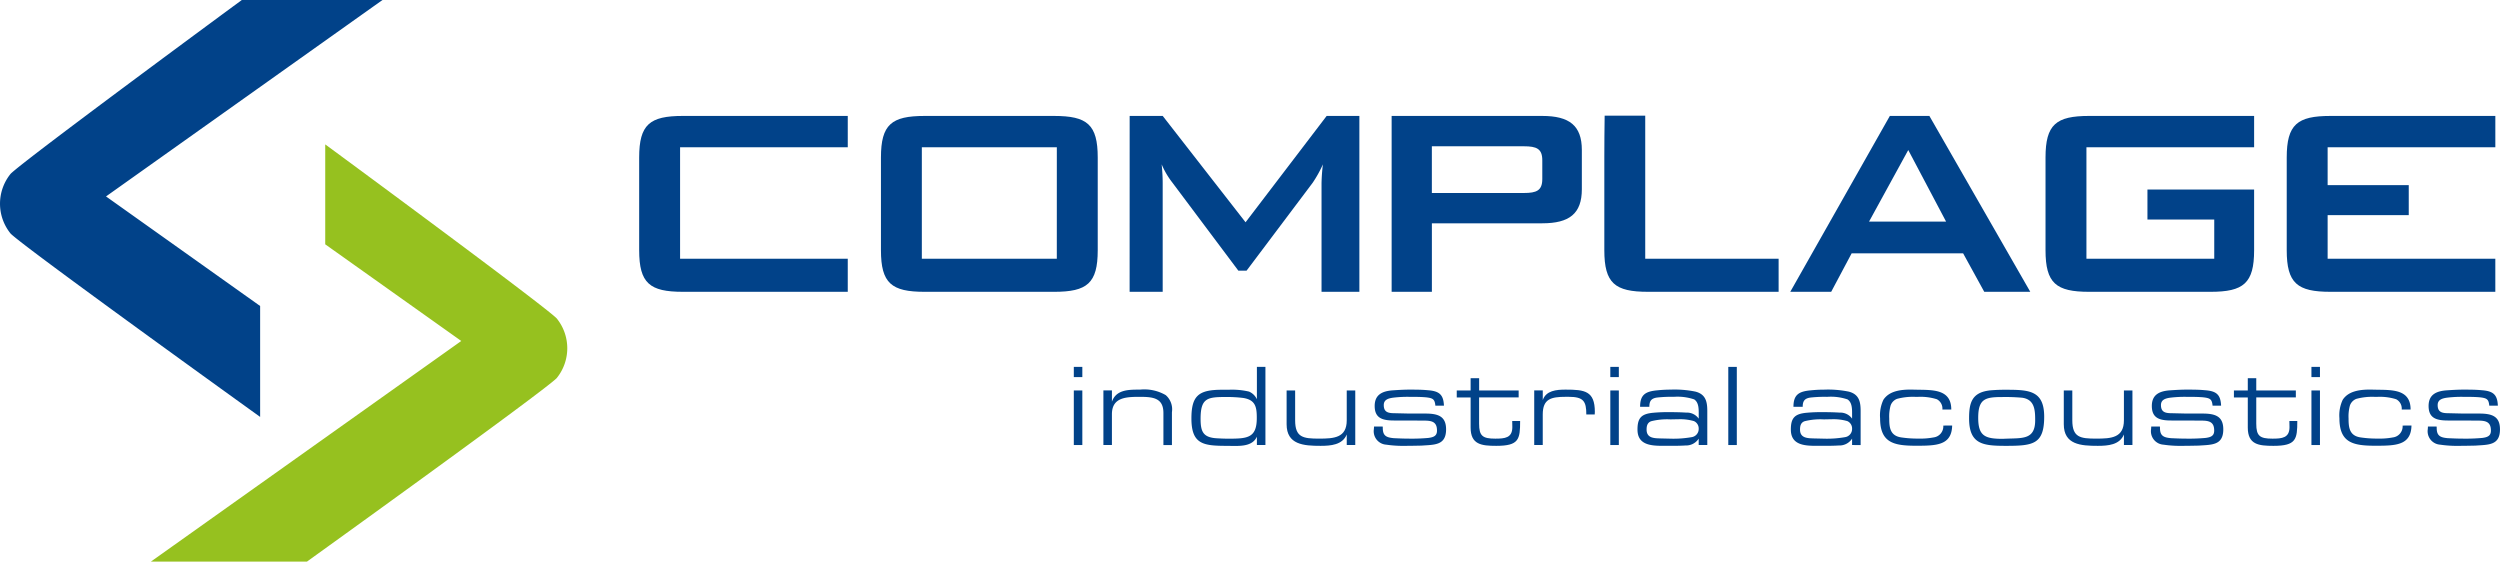
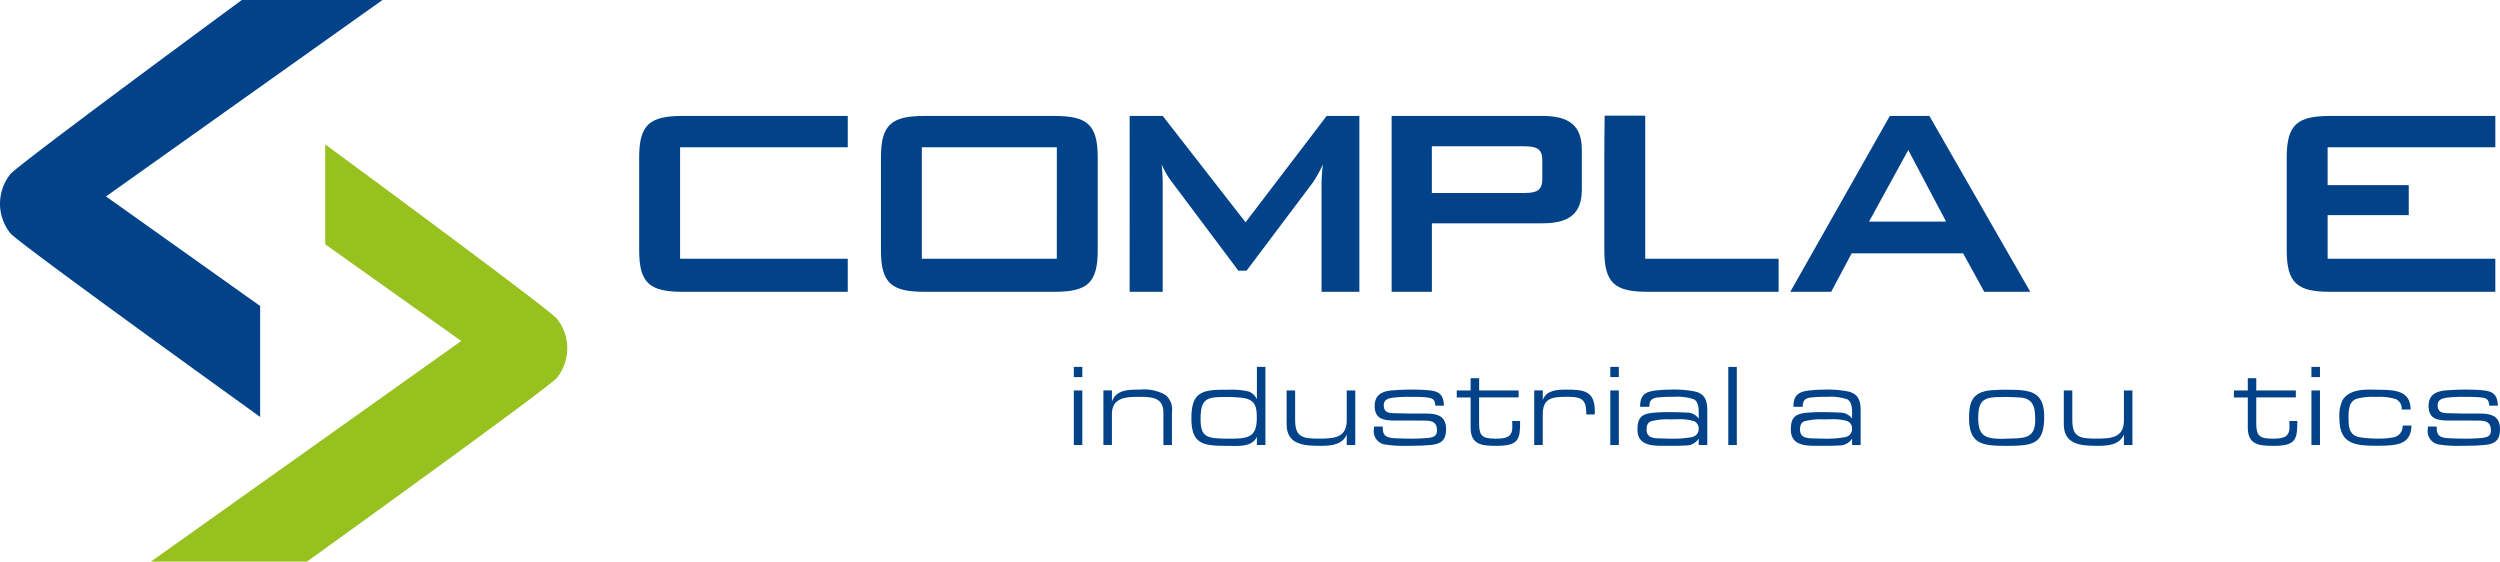
<svg xmlns="http://www.w3.org/2000/svg" width="272.936" height="61.318" viewBox="0 0 272.936 61.318">
  <g id="Grupo_122" data-name="Grupo 122" transform="translate(17410 11168.25)">
    <g id="Grupo_121" data-name="Grupo 121" transform="translate(47.527)">
      <path id="Caminho_7882" data-name="Caminho 7882" d="M11.574,21.445,41.757,0H26.4S2.7,17.431,1.161,18.974a5.175,5.175,0,0,0,0,6.53C2.692,27.036,27.766,45.061,28.4,45.516V33.408Z" transform="translate(-17457.527 -11168.25)" fill="#014289" />
      <path id="Caminho_7883" data-name="Caminho 7883" d="M80.064,53.239c-1.543-1.543-25.24-18.974-25.24-18.974H54.8V45.157L69.651,55.71,35.762,79.8H52.8S78.512,61.321,80.064,59.771a5.176,5.176,0,0,0,0-6.532" transform="translate(-17476.82 -11186.734)" fill="#96c11f" />
    </g>
    <g id="Grupo_120" data-name="Grupo 120" transform="translate(47.527 -15.127)">
      <path id="Caminho_7884" data-name="Caminho 7884" d="M155.986,75.922V63.753h18.307V60.33h-18.01c-3.61,0-4.763.93-4.763,4.54V74.991c0,3.61,1.153,4.54,4.763,4.54h18.009v-3.61Z" transform="translate(-17539.266 -11200.796)" fill="#014289" />
      <path id="Caminho_7885" data-name="Caminho 7885" d="M213.6,60.331h14.14c3.609,0,4.763.93,4.763,4.54V74.992c0,3.609-1.154,4.54-4.763,4.54H213.6c-3.61,0-4.764-.93-4.764-4.54V64.871c0-3.61,1.154-4.54,4.764-4.54m14.438,3.423H213.3V75.922h14.736Z" transform="translate(-17570.186 -11200.796)" fill="#014289" />
      <path id="Caminho_7886" data-name="Caminho 7886" d="M384.781,75.891V60.274h-4.43c-.022.3-.036,4.224-.036,4.566V74.961c0,3.61,1.153,4.54,4.763,4.54h14.265v-3.61Z" transform="translate(-17662.691 -11200.766)" fill="#014289" />
      <path id="Caminho_7887" data-name="Caminho 7887" d="M267.793,60.331h3.61l9.043,11.609L289.3,60.331h3.572v19.2h-4.131V67.662a20.358,20.358,0,0,1,.149-2.047,13.135,13.135,0,0,1-1.116,2.01l-7.22,9.6h-.893l-7.22-9.637a8.626,8.626,0,0,1-1.153-1.973c.075.781.111,1.414.111,2.047v11.87h-3.61Z" transform="translate(-17601.99 -11200.796)" fill="#014289" />
      <path id="Caminho_7888" data-name="Caminho 7888" d="M329.9,60.331h16.448c2.94,0,4.318,1.041,4.318,3.721v4.279c0,2.679-1.378,3.721-4.318,3.721H334.294v7.479H329.9Zm4.391,3.312v5.1h10.047c1.377,0,2.01-.261,2.01-1.526V65.168c0-1.265-.633-1.525-2.01-1.525Z" transform="translate(-17635.496 -11200.796)" fill="#014289" />
      <path id="Caminho_7889" data-name="Caminho 7889" d="M435.27,60.331h4.317l11.015,19.2h-5.024l-2.307-4.2H431.1l-2.233,4.2H424.4Zm6.14,11.535-4.13-7.814L433,71.866Z" transform="translate(-17686.475 -11200.796)" fill="#014289" />
-       <path id="Caminho_7890" data-name="Caminho 7890" d="M489.373,63.753V75.922h13.954V71.642h-7.293V68.368H507.68v6.624c0,3.61-1.153,4.54-4.763,4.54H489.67c-3.609,0-4.763-.93-4.763-4.54V64.87c0-3.61,1.154-4.54,4.763-4.54h18.01v3.422H489.373Z" transform="translate(-17719.115 -11200.796)" fill="#014289" />
      <path id="Caminho_7891" data-name="Caminho 7891" d="M546.55,71.159h8.856V67.884H546.55V63.753h18.309l0-3.422H546.848c-3.609,0-4.764.93-4.764,4.54V74.991c0,3.61,1.155,4.54,4.764,4.54h18.009v-3.61H546.55Z" transform="translate(-17749.959 -11200.796)" fill="#014289" />
      <path id="Caminho_7892" data-name="Caminho 7892" d="M255.486,120.935h-.93v-1.116h.93Zm0,7.416h-.93v-5.958h.93Z" transform="translate(-17594.85 -11232.888)" fill="#014289" />
      <path id="Caminho_7893" data-name="Caminho 7893" d="M262.5,125.3v1.23c.452-1.28,1.727-1.318,2.937-1.318h.12a4.67,4.67,0,0,1,2.817.6,2.061,2.061,0,0,1,.677,1.863v3.588h-.93v-3.5c0-1.636-1.116-1.762-2.565-1.762-1.488,0-3.057.038-3.057,1.9v3.359h-.93V125.3Z" transform="translate(-17598.633 -11235.798)" fill="#014289" />
      <path id="Caminho_7894" data-name="Caminho 7894" d="M290.514,119.819v8.532h-.931v-.913c-.425.951-1.515,1.014-2.445,1.014-.292,0-.585-.012-.864-.012-2.551,0-3.84-.178-3.84-2.992,0-2.5.8-3.132,3.336-3.132h.731a8.135,8.135,0,0,1,2.219.2,1.692,1.692,0,0,1,.863.836v-3.537Zm-5.209,7.8c.4.025.784.038,1.183.038,2.06,0,3.083-.076,3.083-2.256,0-1.167-.12-1.99-1.515-2.194a14.471,14.471,0,0,0-1.82-.1c-2.033,0-2.8.089-2.8,2.371,0,1.42.266,2.078,1.874,2.142" transform="translate(-17609.889 -11232.888)" fill="#014289" />
      <path id="Caminho_7895" data-name="Caminho 7895" d="M311.566,131.364v-1.153c-.465,1.141-1.74,1.242-2.857,1.242-1.847,0-3.708-.127-3.708-2.358v-3.689h.931v3.258c0,1.876.877,2,2.617,2,1.634,0,3.016-.088,3.016-2v-3.258h.931v5.958Z" transform="translate(-17622.063 -11235.901)" fill="#014289" />
      <path id="Caminho_7896" data-name="Caminho 7896" d="M332.406,126.964c-.067-.71-.266-.824-1.024-.912-.612-.052-1.236-.052-1.834-.052a13.23,13.23,0,0,0-1.74.089c-.559.076-1.036.228-1.036.811,0,.774.478.887,1.182.887l1.608.038h1.74c1.356,0,2.273.266,2.273,1.724,0,1.762-1.263,1.674-2.685,1.775-.585.012-1.156.025-1.74.025a12.432,12.432,0,0,1-2.1-.127,1.467,1.467,0,0,1-1.355-1.712c0-.088.013-.177.013-.266h.944a.588.588,0,0,1,.012.14c0,.85.359,1.052,1.2,1.128.545.025,1.089.05,1.635.05a20.009,20.009,0,0,0,2.14-.076c.585-.076.944-.228.944-.8,0-.9-.479-1.09-1.369-1.09l-1.687-.013h-1.608c-1.236,0-2.139-.215-2.139-1.584,0-1.243.837-1.635,2.006-1.712.584-.038,1.183-.076,1.768-.076.665,0,1.342,0,2.007.064,1.276.089,1.728.482,1.781,1.686Z" transform="translate(-17633.227 -11235.798)" fill="#014289" />
      <path id="Caminho_7897" data-name="Caminho 7897" d="M352.085,123.833v.761h-4.318v2.865c0,1.344.385,1.635,1.768,1.635,1.036,0,1.86-.076,1.86-1.255,0-.228-.013-.444-.013-.672h.864c0,2-.12,2.713-2.605,2.713-1.621,0-2.8-.14-2.8-2v-3.283h-1.515v-.761h1.515v-1.344h.93v1.344Z" transform="translate(-17643.814 -11234.328)" fill="#014289" />
      <path id="Caminho_7898" data-name="Caminho 7898" d="M364.634,125.3v1.052c.359-1.04,1.488-1.141,2.485-1.141,2.087,0,3.2.139,3.2,2.434,0,.1-.014.19-.014.279h-.917c0-1.445-.306-1.927-1.926-1.927h-.32c-1.608,0-2.511.228-2.511,1.927v3.334h-.93V125.3Z" transform="translate(-17653.73 -11235.798)" fill="#014289" />
      <path id="Caminho_7899" data-name="Caminho 7899" d="M382.667,120.935h-.93v-1.116h.93Zm0,7.416h-.93v-5.958h.93Z" transform="translate(-17663.459 -11232.888)" fill="#014289" />
      <path id="Caminho_7900" data-name="Caminho 7900" d="M394.857,131.261v-.7a1.63,1.63,0,0,1-1.435.748c-.572.038-1.144.038-1.715.038H390.9c-1.342,0-2.725-.14-2.725-1.775,0-1.281.426-1.724,1.768-1.838a17.3,17.3,0,0,1,1.807-.063c.584,0,1.169.013,1.754.051a1.565,1.565,0,0,1,1.356.659v-.634c0-.519-.026-1.166-.5-1.47a5.667,5.667,0,0,0-2.219-.279,14.308,14.308,0,0,0-1.808.076c-.677.088-.863.405-.863,1.014h-1.01c0-1.319.584-1.686,1.887-1.8a14.014,14.014,0,0,1,1.449-.076,11.3,11.3,0,0,1,2.7.216c1.143.292,1.3,1.128,1.3,2.118v3.714Zm-4.226-.722,1.09.025a11.421,11.421,0,0,0,2.378-.165.9.9,0,0,0,.758-.913.882.882,0,0,0-.518-.837,5.389,5.389,0,0,0-1.754-.2c-.319,0-.612.012-.824.012a7.142,7.142,0,0,0-2.086.2c-.426.152-.506.52-.506.913,0,.875.7.951,1.462.963" transform="translate(-17666.93 -11235.798)" fill="#014289" />
      <rect id="Retângulo_134" data-name="Retângulo 134" width="0.93" height="8.532" transform="translate(-17268.842 -11113.068)" fill="#014289" />
      <path id="Caminho_7901" data-name="Caminho 7901" d="M431.22,131.261v-.7a1.632,1.632,0,0,1-1.435.748c-.572.038-1.143.038-1.715.038h-.811c-1.342,0-2.724-.14-2.724-1.775,0-1.281.425-1.724,1.768-1.838a17.287,17.287,0,0,1,1.807-.063c.584,0,1.169.013,1.754.051a1.566,1.566,0,0,1,1.356.659v-.634c0-.519-.027-1.166-.506-1.47A5.664,5.664,0,0,0,428.5,126a14.292,14.292,0,0,0-1.807.076c-.677.088-.864.405-.864,1.014h-1.01c0-1.319.584-1.686,1.887-1.8a14,14,0,0,1,1.448-.076,11.289,11.289,0,0,1,2.7.216c1.144.292,1.3,1.128,1.3,2.118v3.714Zm-4.226-.722,1.089.025a11.429,11.429,0,0,0,2.379-.165.9.9,0,0,0,.758-.913.882.882,0,0,0-.518-.837,5.4,5.4,0,0,0-1.755-.2c-.318,0-.611.012-.824.012a7.145,7.145,0,0,0-2.086.2c-.426.152-.5.52-.5.913,0,.875.7.951,1.462.963" transform="translate(-17686.547 -11235.798)" fill="#014289" />
-       <path id="Caminho_7902" data-name="Caminho 7902" d="M453.556,129.117c-.04,1.826-1.236,2.142-2.924,2.194-.345.012-.691.012-1.037.012-2.418,0-3.906-.33-3.906-3a3.993,3.993,0,0,1,.359-2.015c.638-.976,1.9-1.116,3-1.116.2,0,.385.012.558.012,1.768.038,3.854-.1,3.854,2.168h-.971a1.147,1.147,0,0,0-.612-1.128,5.964,5.964,0,0,0-2.112-.254h-.16a6.651,6.651,0,0,0-2.072.216,1.194,1.194,0,0,0-.7.735,4.484,4.484,0,0,0-.146,1.395c0,.976.08,1.9,1.316,2.079a12.144,12.144,0,0,0,1.914.127,7.576,7.576,0,0,0,1.608-.127,1.213,1.213,0,0,0,1.063-1.293Z" transform="translate(-17697.957 -11235.783)" fill="#014289" />
      <path id="Caminho_7903" data-name="Caminho 7903" d="M468.977,125.318a18.067,18.067,0,0,1,1.846-.076c2.5,0,4.161.076,4.161,2.941,0,3.017-1.224,3.182-4.172,3.182-2.513,0-4.027-.165-4.027-3,0-1.635.266-2.8,2.193-3.043m1.489,5.274c.118,0,.238-.012.357-.012,1.768-.076,3.176.127,3.176-2,0-1.09-.04-2.282-1.421-2.472a20.4,20.4,0,0,0-2.154-.076c-1.86,0-2.644.178-2.644,2.269,0,1.99.745,2.294,2.685,2.294" transform="translate(-17709.338 -11235.813)" fill="#014289" />
      <path id="Caminho_7904" data-name="Caminho 7904" d="M495.8,131.364v-1.153c-.465,1.141-1.74,1.242-2.857,1.242-1.848,0-3.708-.127-3.708-2.358v-3.689h.93v3.258c0,1.876.877,2,2.617,2,1.635,0,3.017-.088,3.017-2v-3.258h.93v5.958Z" transform="translate(-17721.449 -11235.901)" fill="#014289" />
-       <path id="Caminho_7905" data-name="Caminho 7905" d="M516.642,126.964c-.066-.71-.266-.824-1.024-.912-.612-.052-1.236-.052-1.834-.052a13.23,13.23,0,0,0-1.74.089c-.559.076-1.036.228-1.036.811,0,.774.478.887,1.182.887l1.608.038h1.741c1.355,0,2.273.266,2.273,1.724,0,1.762-1.263,1.674-2.685,1.775-.584.012-1.156.025-1.74.025a12.431,12.431,0,0,1-2.1-.127,1.467,1.467,0,0,1-1.355-1.712c0-.088.013-.177.013-.266h.944a.584.584,0,0,1,.012.14c0,.85.359,1.052,1.2,1.128.545.025,1.089.05,1.634.05a20.009,20.009,0,0,0,2.14-.076c.585-.076.944-.228.944-.8,0-.9-.479-1.09-1.369-1.09l-1.687-.013H512.15c-1.236,0-2.139-.215-2.139-1.584,0-1.243.836-1.635,2.006-1.712.585-.038,1.183-.076,1.768-.076.665,0,1.342,0,2.007.064,1.276.089,1.728.482,1.781,1.686Z" transform="translate(-17732.613 -11235.798)" fill="#014289" />
      <path id="Caminho_7906" data-name="Caminho 7906" d="M536.321,123.833v.761H532v2.865c0,1.344.385,1.635,1.768,1.635,1.036,0,1.86-.076,1.86-1.255,0-.228-.013-.444-.013-.672h.865c0,2-.12,2.713-2.605,2.713-1.621,0-2.8-.14-2.8-2v-3.283h-1.515v-.761h1.515v-1.344H532v1.344Z" transform="translate(-17743.201 -11234.328)" fill="#014289" />
      <path id="Caminho_7907" data-name="Caminho 7907" d="M548.87,120.935h-.93v-1.116h.93Zm0,7.416h-.93v-5.958h.93Z" transform="translate(-17753.117 -11232.888)" fill="#014289" />
      <path id="Caminho_7908" data-name="Caminho 7908" d="M562.444,129.117c-.04,1.826-1.236,2.142-2.924,2.194-.345.012-.691.012-1.037.012-2.418,0-3.906-.33-3.906-3a3.992,3.992,0,0,1,.359-2.015c.638-.976,1.9-1.116,3-1.116.2,0,.385.012.558.012,1.768.038,3.854-.1,3.854,2.168h-.971a1.147,1.147,0,0,0-.612-1.128,5.963,5.963,0,0,0-2.112-.254h-.16a6.651,6.651,0,0,0-2.072.216,1.194,1.194,0,0,0-.7.735,4.485,4.485,0,0,0-.146,1.395c0,.976.08,1.9,1.316,2.079a12.143,12.143,0,0,0,1.914.127,7.575,7.575,0,0,0,1.608-.127,1.213,1.213,0,0,0,1.063-1.293Z" transform="translate(-17756.699 -11235.783)" fill="#014289" />
      <path id="Caminho_7909" data-name="Caminho 7909" d="M582.24,126.964c-.067-.71-.265-.824-1.024-.912-.611-.052-1.235-.052-1.833-.052a13.252,13.252,0,0,0-1.741.089c-.558.076-1.036.228-1.036.811,0,.774.479.887,1.183.887l1.607.038h1.741c1.356,0,2.272.266,2.272,1.724,0,1.762-1.262,1.674-2.684,1.775-.585.012-1.156.025-1.74.025a12.437,12.437,0,0,1-2.1-.127,1.467,1.467,0,0,1-1.355-1.712c0-.088.013-.177.013-.266h.944a.549.549,0,0,1,.013.14c0,.85.359,1.052,1.2,1.128.545.025,1.09.05,1.635.05a20,20,0,0,0,2.139-.076c.585-.076.944-.228.944-.8,0-.9-.479-1.09-1.369-1.09l-1.687-.013h-1.607c-1.236,0-2.14-.215-2.14-1.584,0-1.243.837-1.635,2.007-1.712.585-.038,1.183-.076,1.768-.076.664,0,1.342,0,2.007.064,1.276.089,1.727.482,1.78,1.686Z" transform="translate(-17768.002 -11235.798)" fill="#014289" />
    </g>
  </g>
</svg>